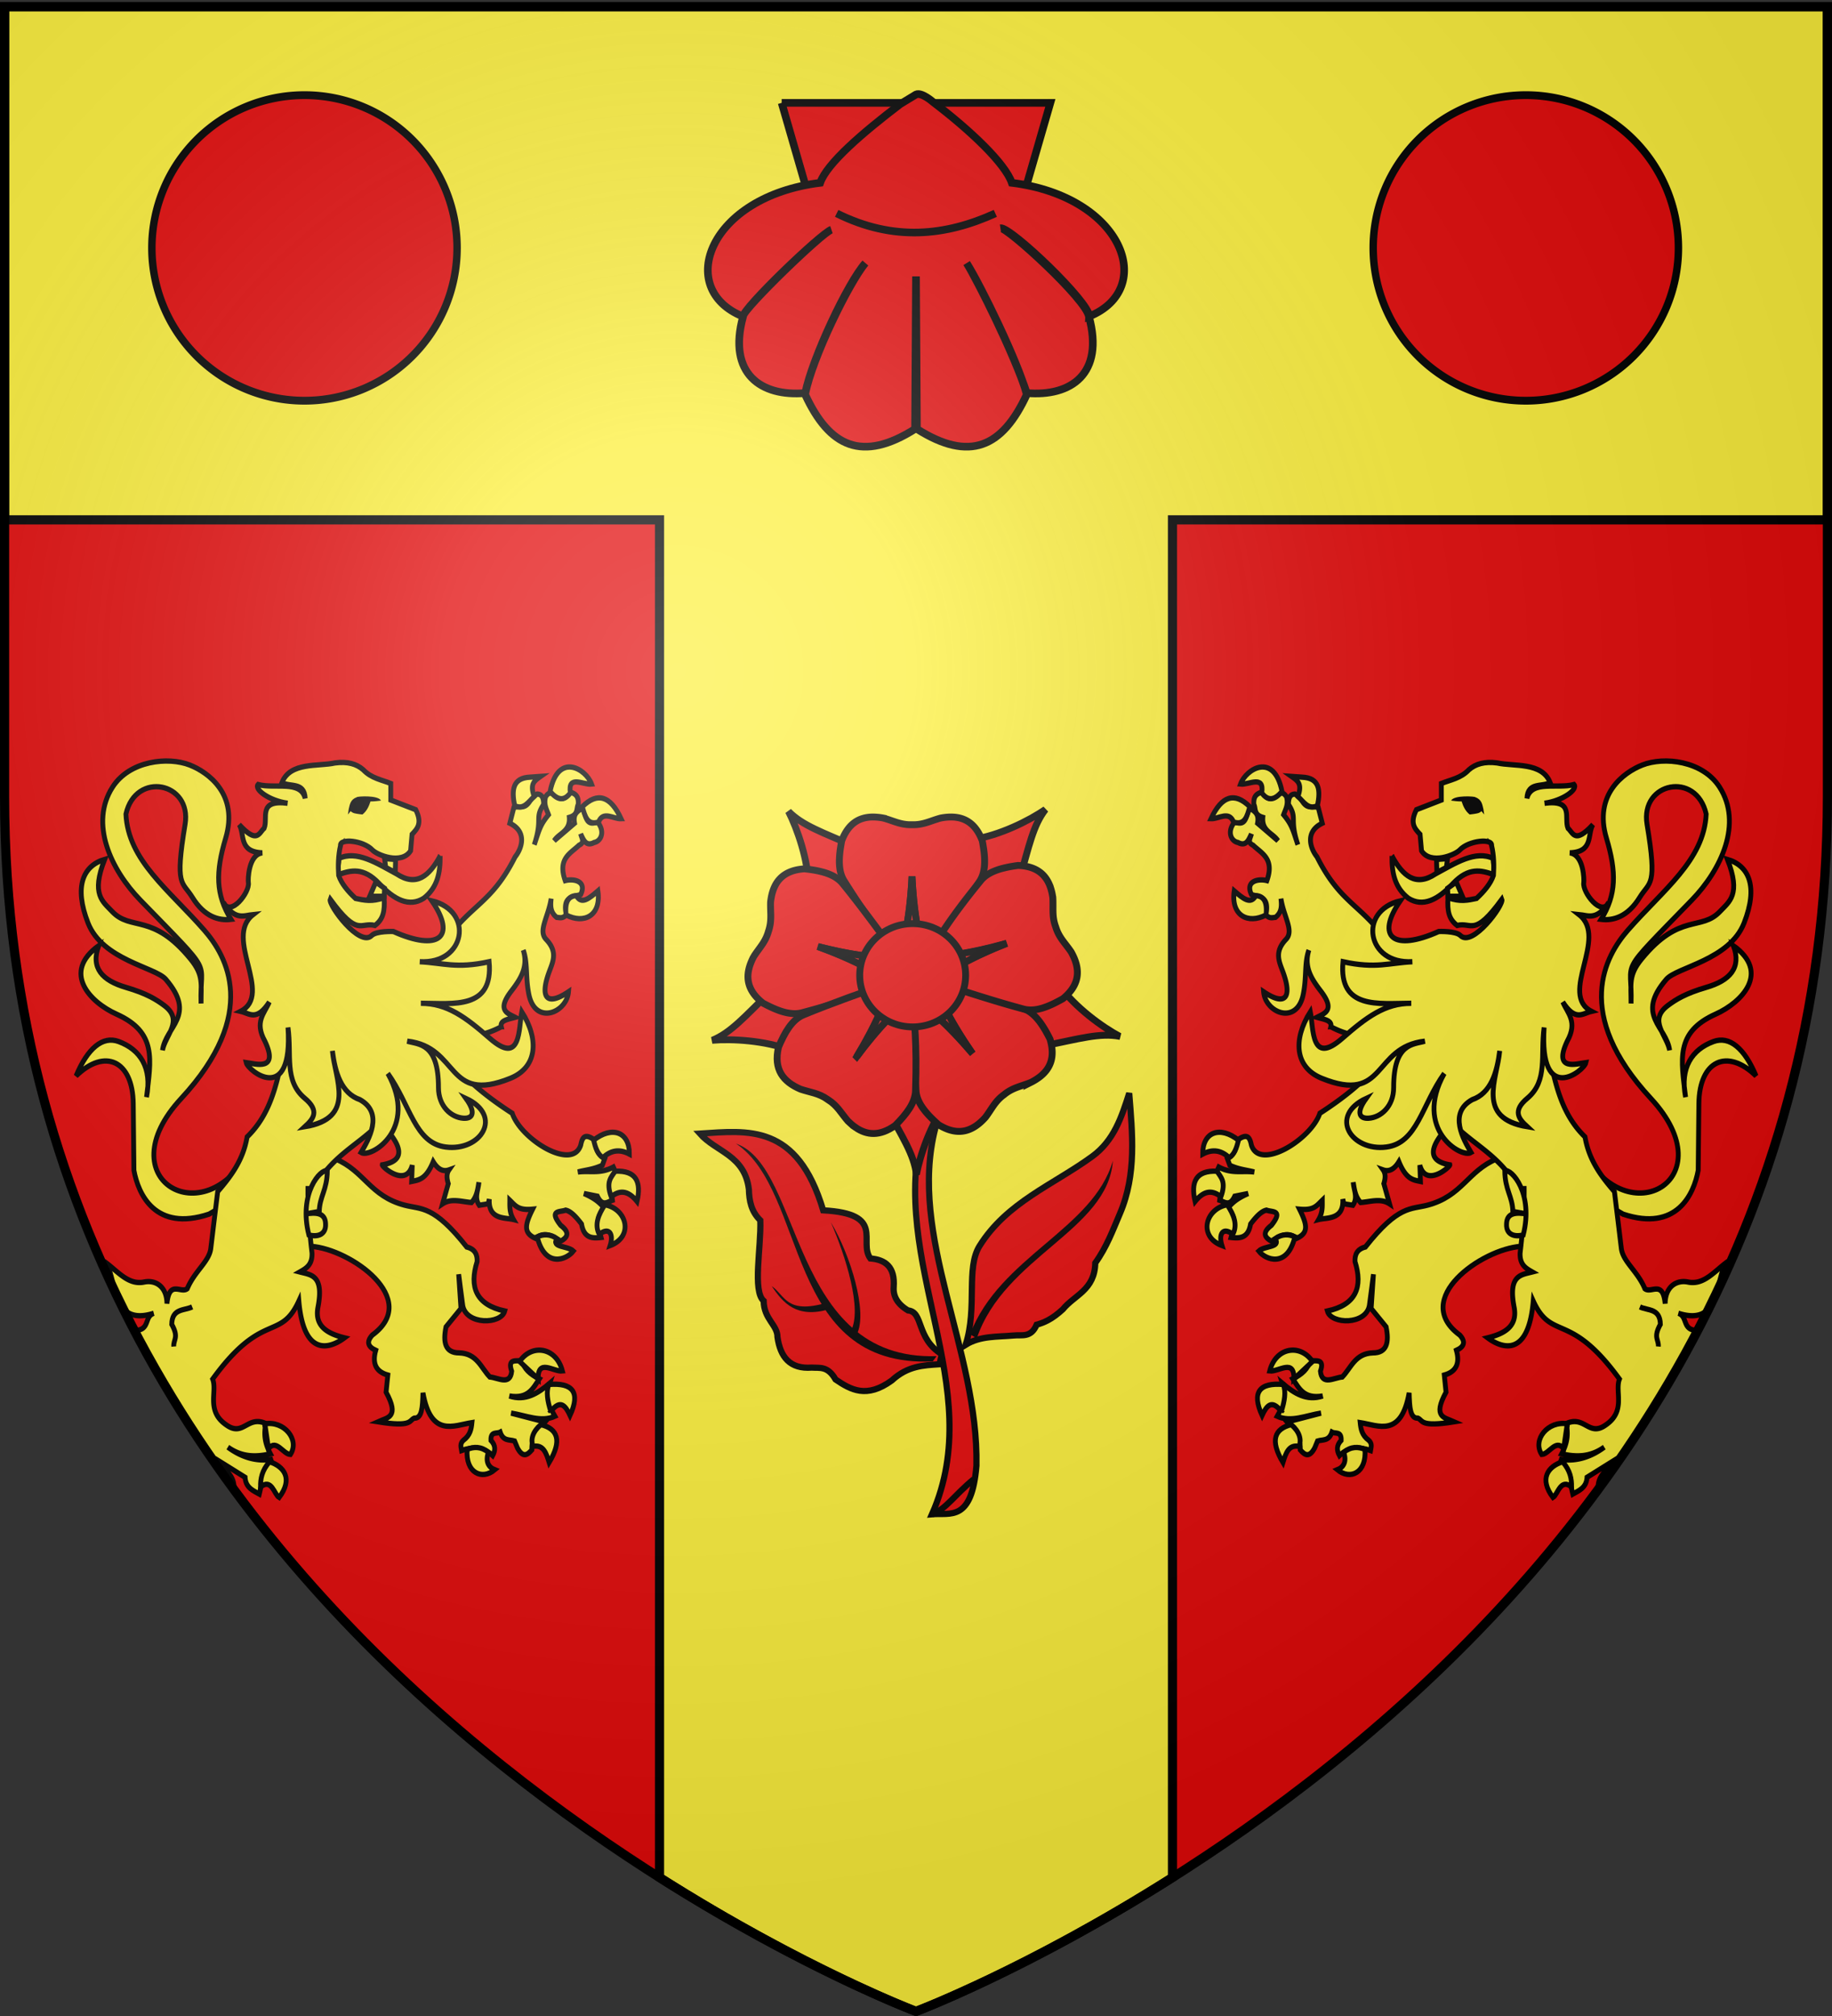
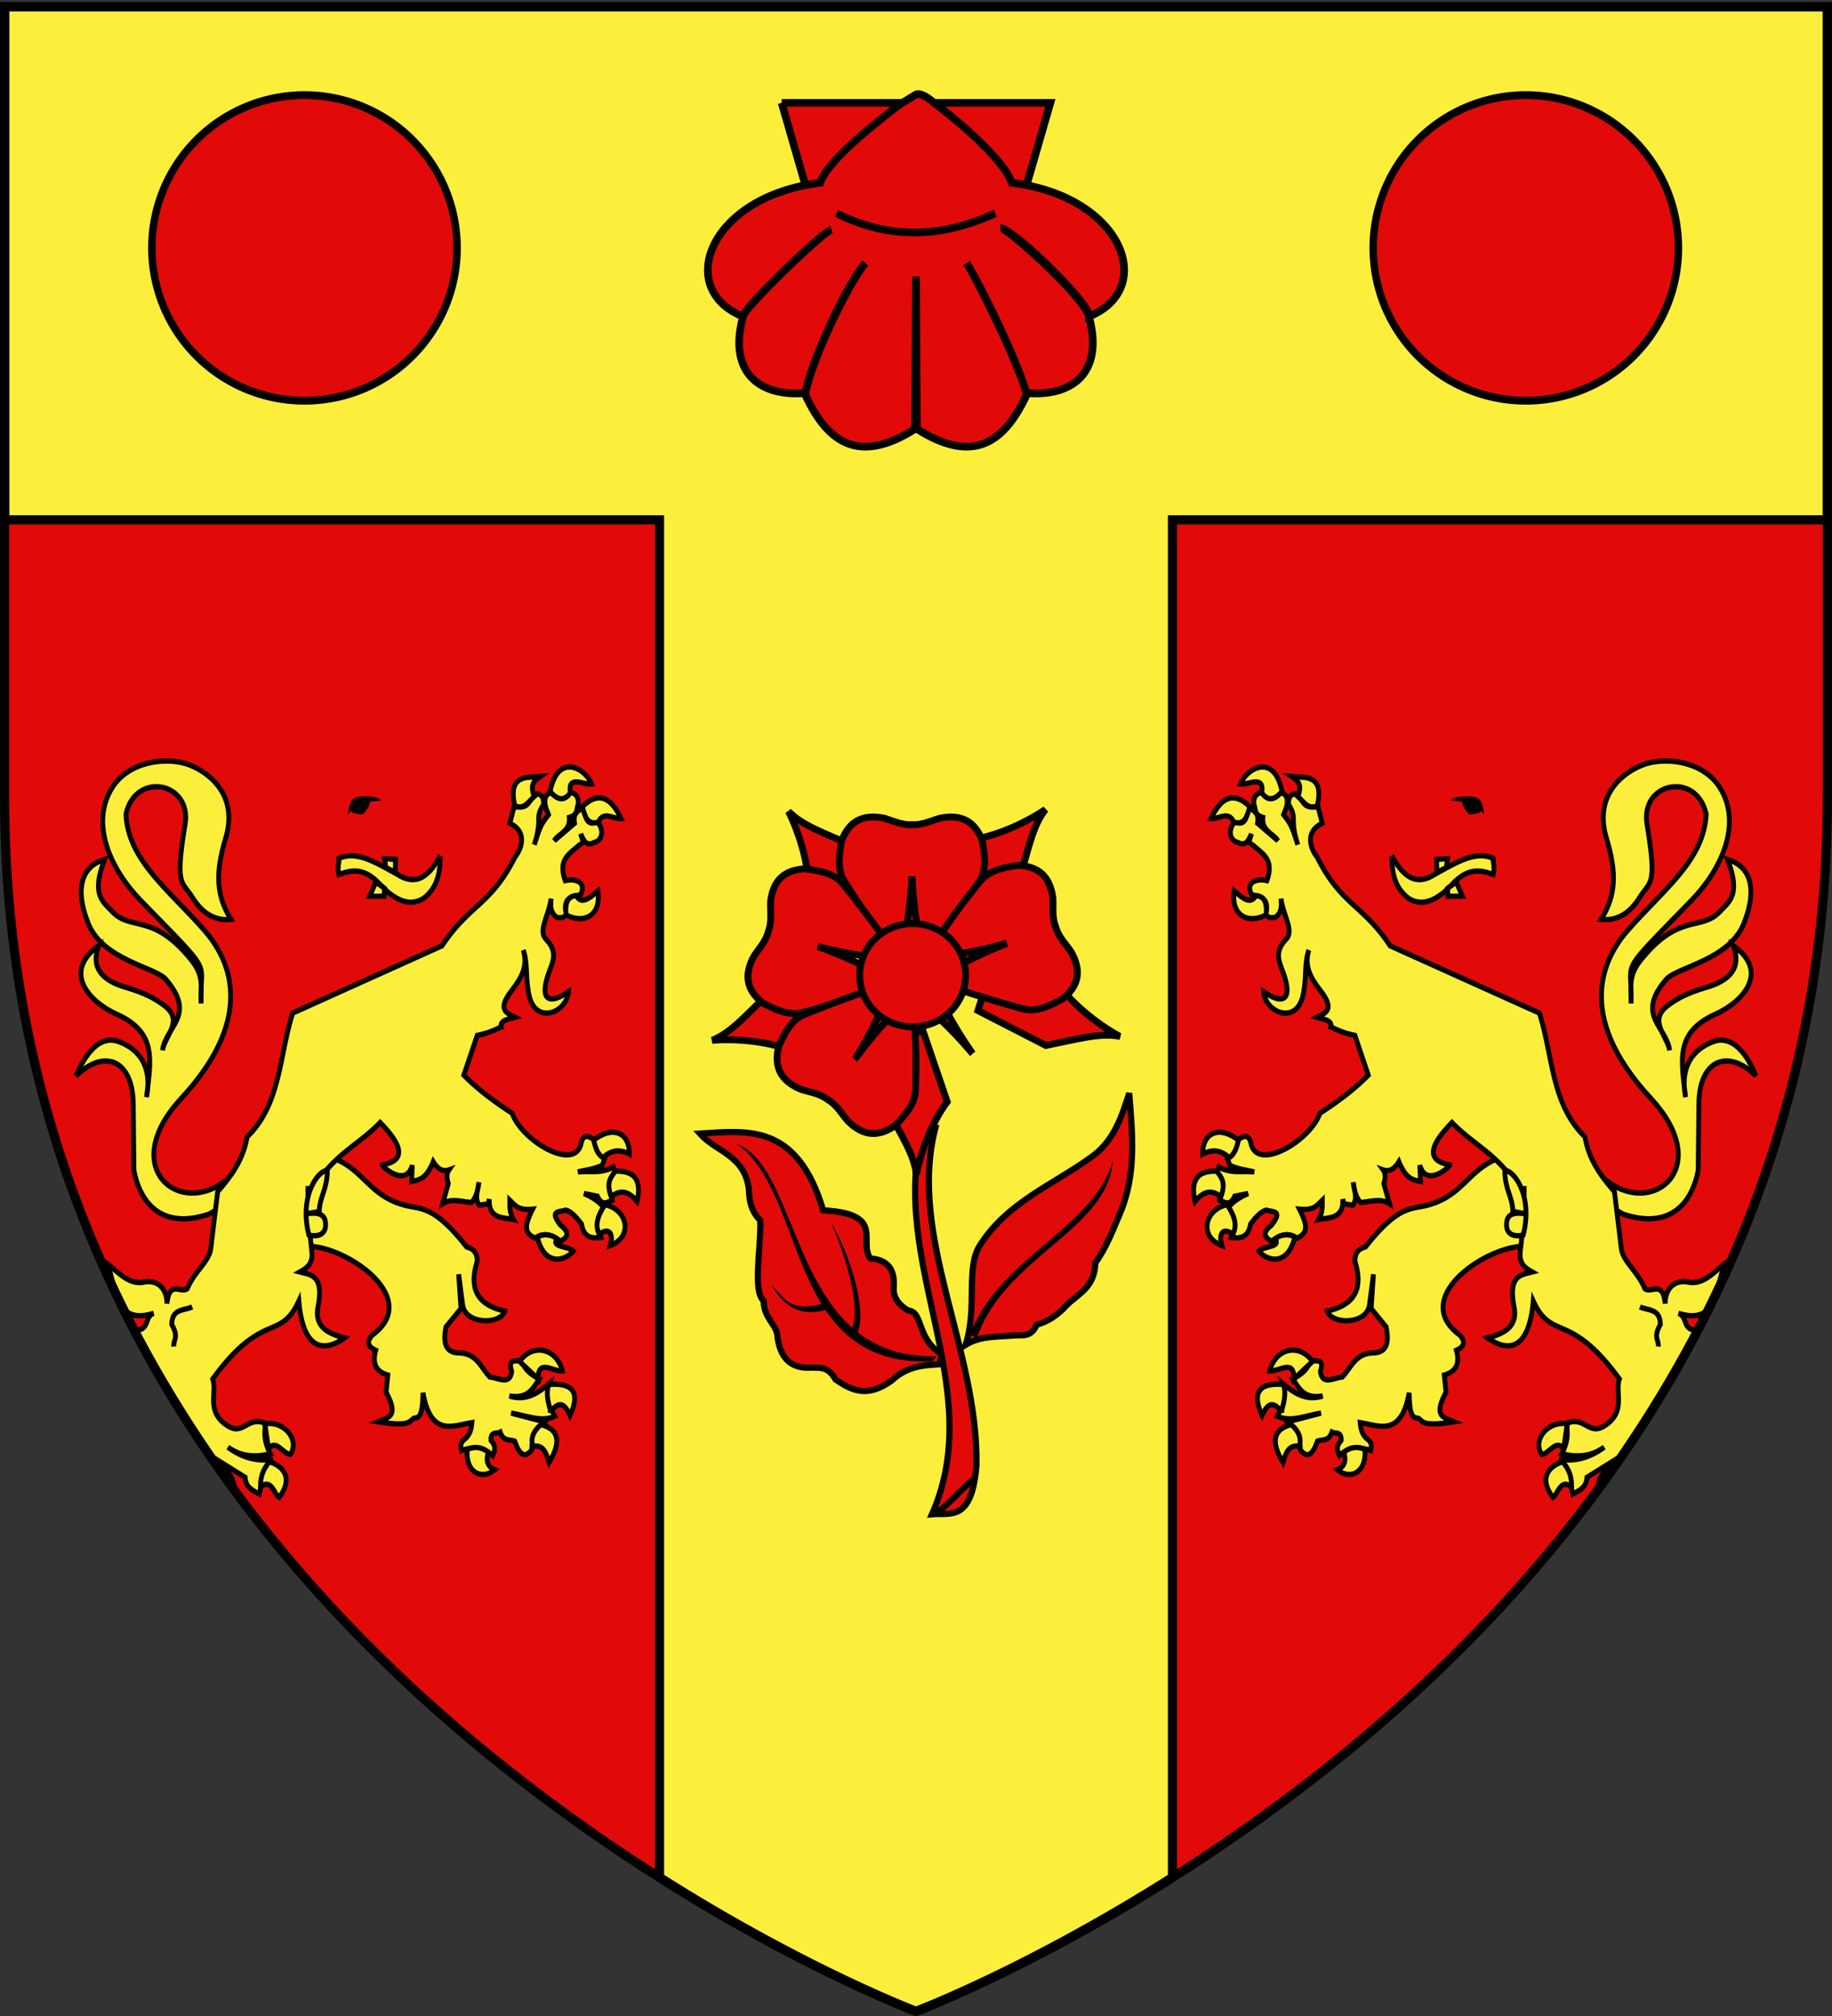
<svg xmlns="http://www.w3.org/2000/svg" xmlns:xlink="http://www.w3.org/1999/xlink" width="600" height="660" version="1.0">
  <rect width="100%" height="100%" fill="#333333" stroke="none" />
  <defs>
    <radialGradient xlink:href="#a" id="d" cx="221.445" cy="226.331" r="300" fx="221.445" fy="226.331" gradientTransform="matrix(1.353 0 0 1.349 -77.63 -85.747)" gradientUnits="userSpaceOnUse" />
    <linearGradient id="a">
      <stop offset="0" style="stop-color:white;stop-opacity:.314" />
      <stop offset=".19" style="stop-color:white;stop-opacity:.251" />
      <stop offset=".6" style="stop-color:#6b6b6b;stop-opacity:.125" />
      <stop offset="1" style="stop-color:black;stop-opacity:.125" />
    </linearGradient>
  </defs>
  <g style="display:inline">
    <path d="M300 658.5s298.5-112.32 298.5-397.772V2.176H1.5v258.552C1.5 546.18 300 658.5 300 658.5z" style="fill:#e20909;fill-opacity:1;fill-rule:evenodd;stroke:none;stroke-width:1px;stroke-linecap:butt;stroke-linejoin:miter;stroke-opacity:1;display:inline" />
    <path d="M1.5 2.188v168H216v444.468c47.483 30.078 84 43.844 84 43.844s36.517-13.766 84-43.844V170.188h214.5v-168H1.5z" style="opacity:1;fill:#fcef3c;fill-opacity:1;stroke:#000;stroke-width:3;stroke-miterlimit:4;stroke-dasharray:none;stroke-opacity:1" />
  </g>
  <g style="display:inline">
    <g id="c" style="display:inline">
      <path d="M517.398 319.026c14.235 24.966 46.833 8.51 22.207-15.675-25.831-25.369-14.822-42.574-7.62-50.073 11.57-12.049 25.021-20.822 25.69-34.616-3.163-12.83-21.665-9.486-19.377 3.048 3.42 18.73.925 16.87-2.394 21.77-3.93 5.805-8.68 6.973-12.628 6.532 4.994-7.358 5.086-13.97 1.742-24.166-4.254-12.971 5.569-19.557 11.757-21.77 7.112-2.545 19.687-1.32 25.254 6.53 7.657 10.798.644 24.584-9.144 33.746-24.96 23.364-19.272 16.94-19.812 30.697.027-5.882-.879-8.424 3.484-13.28 12.444-13.853 19.5-8.143 25.69-14.152 3.026-2.938 6.902-4.998 2.394-15.457 7.07 1.888 10.113 8.075 5.443 18.94-4.741 11.035-22.051 13.15-25.472 16.764-10.237 10.819.07 13.958 1.089 21.118-.866-4.427-7.036-8.884-.654-13.28 2.68-1.845 5.91-3.659 12.628-5.443 7.725-2.052 11.626-5.75 8.926-12.41 12.121 7.94 2.852 16.832-5.843 20.375-13.291 5.416-11.282 13.476-9.832 24.692-1.86-8.788 2.12-14.197 9.143-16.546 5.286-1.768 10.183 2.058 13.934 10.232-9.33-8.298-18.581-4.664-18.723 8.273l-.218 19.812c-1.433 7.186-7.037 18.369-24.601 13.062l-19.812-10.45 6.75-8.273zM454.778 231.139c-.087 4.867.83 9.376 5.362 12.594 4.752 2.75 9.713.449 14.59-4.365 5.154-4.95 9.273-3.956 13.188-2.728.644-2.29-.147-3.22.03-4.753-5.853-2.527-12.41 1.394-18.896 4.577-6.494 3.94-10.751.638-14.274-5.325zM489.08 321.288c-9.568 3.671-11.256 11.036-22.643 13.775-5.51 1.326-9.518-.088-20.38 12.455-2.736.644-3.497 2.277-3.397 4.34 2.616 7.558.414 12.848-9.057 14.719 1.2 4.002 12.72 4.245 13.775-1.699.165-.929 1.32-9.246 1.32-9.246l-.754 10.19 4.906 5.472c1.03 4.591.304 7.756-4.34 7.737-5.81.188-7.093 4.402-10.001 7.17-2.792.238-6.665 2.637-7.17-1.698 1.497-3.962-1.588-2.884-3.397-3.208-.54 2.402-2.635 4.137-5.661 5.473 2.065 2.803 3.633 6.062 9.812 5.095-5.273 1.57-9.342-.776-13.21-3.774 1.306 3.686.178 6.832-1.697 9.812 4.505 1.889 9.513-.253 14.34-.944l-11.132 2.642c1.912 2.147 4.435 3.48 4.34 8.303 1.44 1.521 2.925 2.476 4.717-.566l.944-2.076c1.683-.491 3.685.13 4.717-2.641 1.145.575 3.147-.35 3.02 2.453-1.58 1.51-1.47 3.019-.567 4.528 3.192-2.753 6.644-2.65 10.19-1.51.183-1.006.612-2.012-.566-3.018-2.298-1.536-2.627-3.4-2.83-5.284 6.034.858 13.398 4.524 16.04-8.869.127 4.2.308 7.687 2.853 7.535 1.779.695.574 2.751 11.874 1.09-3.164-1.293-7.138-1.303-2.65-8.814l-.567-5.095c3.784-.975 5.21-3.364 3.963-7.359 2.49-1.04 3.167-2.483 1.132-4.529-16.146-10.707 7.1-25.57 20.002-26.418l9.435-6.038-6.038-20.569-11.322.566z" style="fill:#fcef3c;fill-opacity:1;stroke:#000;stroke-width:1.584;stroke-miterlimit:4;stroke-dasharray:none;stroke-opacity:1" transform="matrix(1 0 0 1.1 1.116 25.972)" />
      <path d="M412.075 212.193c-2.367.549-2.635 1.994-2.541 3.597.72 1.155-.152 3.044 2.937 3.86-.365 4.19 3.365 4.69 4.933 6.947l-6.666-5.197c.638-3.083-1.292-3.604-2.673-4.67-1.09 2.048-.774 5.799-4.801 4.257-2.683 2.962-1.122 5.8 1.056 6.138 2.657 1.297 3.472-.718 4.405-2.524-.237 1.171-1.509 2.489.545 3.333 2.859 2.504 7.073 3.994 4.537 10.543-2.678-.625-7.16.025-5.082 4.125 2.092.763 6.204.3 4.67 6.006 1.327 1.305 2.207.837 3.201.809 2.148-1.513 2.055-3.533 1.815-5.577.902 5.446 4.356 9.555 1.666 12.11-3.997 3.8-2.187 6.749-.94 9.884 2.967 7.464.744 10.124-6.402 5.726.558 6.224 10.782 10.048 12.936.94 1.225-5.18.334-9.428 1.881-13.348-1.674 4.915.777 8.505 3.86 12.144 4.845 5.717 1.44 6.628-1.204 7.87 2.22.581 5.028.87 4.538 2.805a29.285 29.285 0 0 0 7.871 2.57l4.392 11.822c-3.957 3.714-9.294 7.506-15.86 11.365-2.808 7.709-19.693 17.266-22.424 9.47-.55-2.533-1.468-3.612-4.801-1.336-.323 1.702.266 3.31-3.07 5.346l.81 1.997c2.963 1.257 5.354 1.37 8.002 1.996-3.863-.457-7.43.604-11.616-1.468l-.924 1.864c3.946 2.669 1.473 5.35 1.204 8.02 1.646.485 3.288 2.003 4.934-1.205l4.405-.809c-4.19 1.67-5.221 2.946-6.682 4.274 3.28 3.18 1.898 5.974 1.072 8.81 2.89.301 5.612.238 6.402-4.009 1.735-2.078 3.48-3.81 5.214-4.125 1.799.66 5.668-.154 1.601 4.521-3.166 2.212-2.237 3.67.264 4.818 2.669-1.863 5.334-2.957 8.002-.94 3.997-1.624 3.478-4.033.94-8.68 4.695.408 5.545-.978 7.459-2.656-.004 1.814.185 3.57-1.188 5.726 2.664-.613 8.31.162 7.92-6.072l.346 1.402 2.937.413c1.774-2.268.257-4.546.132-6.815.388 2.105.647 4.245 2.41 6.006 3.213-.203 6.583-1.357 9.47.396l-1.864-6.006c.654-1.92.48-3.163-.231-4.092 1.548.5 3.388.234 5.164-2.442 2.358 5.272 4.705 5.436 7.062 5.874l-.198-4.85c1.964 6.824 9.944.472 9.818-.083-10.122-1.574-3.697-8.428.693-12.59 7.982 7.572 17.494 10.235 23.628 23.166-.128 5.066-.605 10.308-1.304 15.659-.147 3.522 1.916 4.575 3.977 5.643-3.672.877-7.89.913-5.973 10.296 1.3 5.786-2.942 8.012-8.63 9.306 3.756 2.555 13.253 6.858 14.933-10.973 6.088 12.149 11.905 2.816 28.231 23.249-1.603 3.71 2.263 9.464-4.455 13.629-5.611 3.689-6.893-2.916-12.952-.396.687 3.434.305 5.842-1.518 9.025 4.65.956 9.293 1.043 13.942-1.996-4.566 3.095-9.74 4.415-14.701 3.564 2.762 1.7 3.439 6.883 4.405 10.395 2.129-1.082 4.467-1.959 4.653-4.983l9.953-5.643c-1.963 2.441-5.95 4.368-6.29 7.97 10.81-12.59 20.778-26.218 27.952-38.157l4.504-7.883c-5.13-.067-2.985-4.145-6.22-5.11 15.012 4.334 11.692-11.894 16.334-15.478-4.447 2.832-7.835 7.201-13.216 6.171-3.647-.664-7.375 1.283-7.425 6.435-.792-7.184-4.528-2.922-6.65-4.438-2.356-5.193-7.19-8.072-7.705-11.963-.647-4.89-1.401-10.554-2.26-16.929-4.284-4.53-8.322-9.28-9.637-16.285-11.149-9.822-10.498-24.36-14.949-36.861l-48.873-20.015c-9.075-12.448-15.984-12.035-23.958-26.482-1.995-2.24-4.255-7.34 1.733-10l-1.32-4.669c-1.914-.689-3.828.97-5.742-2.805l-1.865-1.204c-1.395-.002-2.172.937-2.145 3.069 3.073 4.296.204 4.029 3.07 12.012-1.76-4.848-2.017-5.963-4.67-8.943.632-1.619 1.651-3.056.94-5.346-1.13-1.543-1.727-.915-2.54-1.188-2.835 3.096-4.132 1.233-5.594-.132zm85.981 117.183a99.796 99.796 0 0 1 0 3.217v-3.217z" style="fill:#fcef3c;fill-opacity:1;stroke:#000;stroke-width:1.584;stroke-miterlimit:4;stroke-dasharray:none;stroke-opacity:1" transform="matrix(1 0 0 1.1 1.116 25.972)" />
      <path d="M491.723 324.848c.064 5.722 2.517 7.589 2.642 12.102l4.786.78c-3.93-.668-6.832-.32-6.862 2.994-.15 3.133 2.643 3.903 5.472 3.208 3.453-12.446-3.897-19.815-6.038-19.084zM535.973 365.35c2.624 1.162 6.593.365 6.7 5.19-2.424 3.963-.5 4.45-.661 6.604" style="fill:#fcef3c;fill-opacity:1;stroke:#000;stroke-width:1.584;stroke-miterlimit:4;stroke-dasharray:none;stroke-opacity:1" transform="matrix(1 0 0 1.1 1.116 25.972)" />
      <g style="fill:#fcef3c">
        <path d="M-1928.962 172.153c-11.118 5.31-21.916.493-19.753-13.58 5.284 4.16 10.205 8.028 13.374 2.674 4.576.207 7.277 3.036 6.379 10.906zM-1949.126 119.685c-2.846-6.526-9.2-1.648-13.992-1.852 6.647-13.008 14.683-15.18 24.074-6.79-1.636 5.295-3.108 10.82-10.082 8.642zM-1944.806 98.286c5.15.56 14.889-5.436 13.169 4.938 3.896 4.9 8.106 4.149 12.55-.823-4.875-22.324-22.252-12.763-25.719-4.115zM-1909.21 105.282c2.856-7.09-.079-8.856-3.91-11.317l6.38.412c11.154.392 11.55 7.509 9.67 16.049-5.65 2.692-8.544-2.19-12.14-5.144z" style="opacity:1;fill:#fcef3c;fill-opacity:1;stroke:#000;stroke-width:3;stroke-miterlimit:4;stroke-dasharray:none;stroke-opacity:1" transform="matrix(.528 0 0 .58 1433.139 199.689)" />
      </g>
      <g style="fill:#fcef3c">
        <path d="M-1951.801 309.186c-4.708-4.064-10.108-5.123-16.46-2.058-.046-12.774 10.957-16.012 22.22-7.818-1.135 4.077-2.465 7.959-5.76 9.876zM-1972.994 333.877c-2.75-10.962.441-17.622 13.58-17.078 2.362 3.402 5.865 5.766 2.469 14.403-6.266-4.604-11.425-2.57-16.05 2.675zM-1953.036 335.729c3.978 5.555 6.59 11.11 3.498 16.666-6.436-4.42-8.976.05-6.79 6.378-14.849-5.106-10.372-20.749 3.292-23.044zM-1923.407 354.864c4.42-2.78 8.473-2.627 12.345-1.029-4.809 17.905-18.264 12.948-22.427 8.025 3.494-3.051 14.078-1.948 10.082-6.996z" style="opacity:1;fill:#fcef3c;fill-opacity:1;stroke:#000;stroke-width:3;stroke-miterlimit:4;stroke-dasharray:none;stroke-opacity:1" transform="matrix(.528 0 0 .58 1433.139 199.689)" />
      </g>
      <g style="fill:#fcef3c">
        <path d="M-1900.157 424.204c-7.522-10.142-22.722-8.165-26.542 5.35 5.483.596 15.383-7.274 15.02 4.526l11.523-9.876zM-1919.498 452.392c-6.015-7.057-9.163-3.121-11.933 2.264-6.586-13.147-1.642-18.607 13.168-17.49 1.766 4.142.824 9.445-1.235 15.226zM-1913.325 459.8c-10.53 2.465-13.257 9.062-5.144 21.398 1.76-5.153 3.505-10.325 10.082-9.053 1.452-4.115.19-8.23-4.938-12.346zM-1880.815 475.437c2.06 5.249-.073 8.485-3.91 9.876 7.965 6.023 18.303 1.727 17.078-11.522-4.157-1.543-8.465-1.726-13.168 1.646z" style="opacity:1;fill:#fcef3c;fill-opacity:1;stroke:#000;stroke-width:3;stroke-miterlimit:4;stroke-dasharray:none;stroke-opacity:1" transform="matrix(.528 0 0 .58 1433.139 199.689)" />
      </g>
      <g style="fill:#fcef3c">
        <path d="m-1742.136 459.388-2.263 13.991c-4.902-5.65-9 3.143-13.58 3.292-5.924-8.292 3.897-19.175 15.843-17.283zM-1739.461 494.984c.085-4.517-.748-9.137-5.555-14.197-9.114 2.684-14.695 9.626-5.967 20.164 3.027-1.607 4.548-11.027 11.522-5.967z" style="opacity:1;fill:#fcef3c;fill-opacity:1;stroke:#000;stroke-width:3;stroke-miterlimit:4;stroke-dasharray:none;stroke-opacity:1" transform="matrix(.528 0 0 .58 1433.139 199.689)" />
      </g>
      <g style="fill:#fcef3c">
        <path d="m-1807.179 161.62-3.779-8.03-5.431 3.543.236 4.487h8.974zM-1823.238 140.837l6.849-.472-.709 4.96-5.904 2.833-.236-7.32z" style="opacity:1;fill:#fcef3c;fill-opacity:1;stroke:#000;stroke-width:3;stroke-miterlimit:4;stroke-dasharray:none;stroke-opacity:1" transform="matrix(.528 0 0 .58 1433.139 199.689)" />
-         <path d="M-1789.04 133.008c.652-4.187-14.133-2.97-19.806 2.504-2.848 2.748-17.97 8.537-23.675.455l-.91-9.333c-3.234-3.122-6.513-6.208-2.276-13.886l15.48-5.464v-9.333c5.572-2.077 12.038-2.895 17.072-7.74 4.117-3.304 9.772-4.812 17.529-3.87 10.413 2.134 27.725-.668 32.883 11.06-4.922 2.744-13.933-.532-14.388 8.913 2.83-10.38 18.755-5.214 29.218-7.775 2.646 2.654-7.056 9.226-18.347 10.567 18.686-2.2 11.962 8.367 14.569 14.113 3.231 2.624 4.227 9.08 15.48-2.048-3.619 5.365.617 15.43-14.342 15.935 8.615.957 8.965 15.11 8.65 16.845-.984 5.432 11.242 19.63 15.48 11.155-7.434 10.43-12.735 7.352-18.439 6.829 18.522 13.176-12.816 44.882 7.74 54.634-5.513 1.151-9.86 5.903-17.756-5.236 2.993 6.38 9.378 11.165 2.731 22.082-8.956 17.248 6.003 12.719 11.61 12.065-1.192 4.767-29.083 24.687-25.951-19.805-2.374 15.63 2.496 29.986-10.244 39.837-9.726 7.318-5.39 11.823-.227 16.163-32.11-4.774-18.542-26.84-17.074-42.797-1.728 12.445-5.591 23.962-17.073 27.545-15.009 7.604-5.37 22.615-.683 29.82-6.16 3.452-35.81-13.191-16.618-44.617-14.094 17.91-16.658 39.241-35.893 41.523-21.802 2.587-35.987-17.514-12.595-27.41-6.496 8.287-3.988 11.482 1.594 11.155 7.543-.442 15.498-6.678 15.48-17.3-.045-25.402 12.427-24.32 19.35-26.18-32.631 3.343-23.803 35.799-63.968 20.944-16.509-6.106-18.058-21.681-7.057-37.561 2.056 9.608.25 30.58 19.805 15.024 14.882-11.838 26.525-19.88 42.796-19.805-20.377.094-45.08 3.6-42.341-23.447 20.508 4.085 28.566.59 43.024 0-28.476 1.563-33.81-28.755-7.512-34.374-15.674 20.732-3.902 28.666 23.903 17.3 0 0 10.503-.412 13.43 2.277 7.432 6.828 27.164-17.289 25.724-20.487-17.403 21.676-18.43 12.764-27.772 14.796-5.113-3.544-6.17-8.006-5.691-15.707 7.529 2.567 12.586 1.426 17.756.455 4.782-4.067 8.711-8.304 10.471-12.975.389-5.616.286-11.23-1.138-16.846z" style="opacity:1;fill:#fcef3c;fill-opacity:1;stroke:#000;stroke-width:3;stroke-miterlimit:4;stroke-dasharray:none;stroke-opacity:1" transform="matrix(.528 0 0 .58 1433.139 199.689)" />
      </g>
      <path d="M474.15 214.66c.897-1.716 7.973-1.257 7.92-1.004 2.112.687 2.27 2.144 2.64 3.517l.264 1.631-.898-1.003c-.739.708-1.795.729-2.745.877l-1.11.126c-1.425-1.008-2.111-2.418-2.64-3.891-1.53 0-2.375-.148-3.431-.253z" style="fill:#000;stroke:none;stroke-width:1.584" transform="matrix(1 0 0 1.1 1.116 25.972)" />
    </g>
    <path id="b" d="M848.941 92.745a53.059 50.47 0 1 1-106.118 0 53.059 50.47 0 1 1 106.118 0z" style="opacity:1;fill:#e20909;fill-opacity:1;stroke:#000;stroke-width:2.587;stroke-miterlimit:4;stroke-dasharray:none;stroke-opacity:1" transform="matrix(.942 0 0 .991 -650 -10.743)" />
    <use xlink:href="#b" width="600" height="660" transform="translate(400)" />
    <path d="m955.531 33.681 19.368 67.104H1024.133l19.397-67.104H955.53z" style="fill:#e20909;fill-opacity:1;fill-rule:evenodd;stroke:#000;stroke-width:2.5;stroke-linecap:butt;stroke-linejoin:miter;stroke-miterlimit:4;stroke-dasharray:none;stroke-opacity:1;display:inline" transform="translate(-699.528)" />
    <path d="M994.39 34.063c-12.384 9.425-24.04 19.44-26.243 25.788-36.58 4.538-47.559 34.729-25.337 43.746.527-2.85 26.02-27.463 28.997-28.389-3.55 1.313-29.05 25.817-28.921 28.44-5.103 18.75 5.879 26.286 20.375 25.034 2.338-11.614 14.119-36.406 19.673-42.55-5.43 6.595-17.447 31.091-19.723 43.003 8.008 17.347 18.748 22.212 36.015 11.309l.302-49.96.303 49.96c17.266 10.903 27.982 6.038 35.99-11.309-2.895-10.675-14.844-35.258-19.698-43.002 3.831 6.278 15.493 29.64 19.673 42.55 14.496 1.25 25.478-6.286 20.375-25.035-.825-5.64-26.836-29.336-28.946-28.938 3.384-.37 29.291 24.34 29.022 28.887 22.221-9.017 11.244-39.208-25.337-43.746-2.203-6.349-13.412-17.035-25.796-26.46 0 0-3.741-3.302-5.586-2.45l-5.137 3.122z" style="fill:#e20909;fill-opacity:1;fill-rule:evenodd;stroke:#000;stroke-width:2.5;stroke-linecap:butt;stroke-linejoin:miter;stroke-miterlimit:4;stroke-dasharray:none;stroke-opacity:1;display:inline" transform="translate(-699.528)" />
    <path d="M973.55 69.855c18.645 9.284 35.694 7.393 51.956 0" style="fill:#e20909;fill-rule:evenodd;stroke:#000;stroke-width:2.5;stroke-linecap:butt;stroke-linejoin:miter;stroke-miterlimit:4;stroke-dasharray:none;stroke-opacity:1;display:inline" transform="translate(-699.528)" />
    <path d="M1020.73 482.807c4.834-15.206-.004-30.912 5.615-39.93 11.028-17.702 29.914-24.783 45.546-36.188 8.846-6.454 11.882-15.936 14.974-25.58 1.269 16.222 3.066 32.752-3.744 48.665-2.886 6.744-5.372 13.567-9.983 19.966-.222 10.976-8.365 12.9-13.102 18.717-4.426 4.085-7.614 5.382-10.606 6.24-2.319 5.461-6.025 3.984-9.36 4.367-6.591.595-13.426.097-19.34 3.743z" style="opacity:1;fill:#e20909;fill-opacity:1;stroke:#000;stroke-width:2.5;stroke-miterlimit:4;stroke-dasharray:none;stroke-opacity:1" transform="matrix(.81 0 0 .81 -510.53 49.182)" />
    <path d="M1022.508 478.572c11.933-31.401 49.783-42.456 57.752-70.147-1.967 28.09-43.855 38.72-55.028 71.781l-2.724-1.634z" style="opacity:1;fill:#000;fill-opacity:1;stroke:none;stroke-width:2.5;stroke-miterlimit:4;stroke-dasharray:none;stroke-opacity:1" transform="matrix(.81 0 0 .81 -510.53 49.182)" />
    <path d="M1011.095 486.636c-10.51-6.483-7.31-17.106-13.676-17.721-4.354-2.607-6.047-5.805-5.78-9.439.588-8.16-3.368-11.078-9.438-11.557-5.017-6.843 6.435-18.077-19.07-19.456-10.504-35.182-30.404-32.259-49.89-31.013 6.632 7.488 18.134 8.646 19.84 22.538.114 4.581.945 8.958 4.623 12.52.371 10.983-3.223 28.573 1.349 32.554.074 7.384 5.655 9.76 5.586 14.64 1.152 8.043 5.027 13 13.87 12.328 3.21.245 6.42-.792 9.63 4.816 6.17 4.173 12.532 7.794 22.73.385 6.421-5.92 12.842-6.122 19.263-6.55l.963-4.045z" style="opacity:1;fill:#e20909;fill-opacity:1;stroke:#000;stroke-width:2.5;stroke-miterlimit:4;stroke-dasharray:none;stroke-opacity:1" transform="matrix(.81 0 0 .81 -510.53 49.182)" />
    <path d="M1008.976 487.407c-59.399 1.869-53.953-76.537-81.095-85.911 29.17 19.554 19.49 90.795 79.554 88.03l1.541-2.12z" style="opacity:1;fill:#000;fill-opacity:1;stroke:none;stroke-width:2.5;stroke-miterlimit:4;stroke-dasharray:none;stroke-opacity:1" transform="matrix(.81 0 0 .81 -510.53 49.182)" />
    <path d="M976.808 478.353c4.351-8.713-2.576-31.81-10.595-45.074 5.985 13.617 12.85 35.416 8.09 43.919l2.505 1.155zM965.25 468.53c-12.764 3.577-18.252-2.394-22.923-9.44 5.429 3.779 5.86 11.467 22.152 6.743l.771 2.697z" style="opacity:1;fill:#000;fill-opacity:1;stroke:none;stroke-width:2.5;stroke-miterlimit:4;stroke-dasharray:none;stroke-opacity:1" transform="matrix(.81 0 0 .81 -510.53 49.182)" />
    <path d="M1008.479 395.213c-11.229 43.559 17.54 89.857 16.617 136.48-1.92 22.83-10.52 18.943-17.98 19.614 22.852-51.772-18.242-101.867-3.54-156.366l4.903.272z" style="opacity:1;fill:#e20909;fill-opacity:1;stroke:#000;stroke-width:2.5;stroke-miterlimit:4;stroke-dasharray:none;stroke-opacity:1" transform="matrix(.81 0 0 .81 -510.53 49.182)" />
    <path d="M1007.117 551.307c5.535-1.91 9.002-7.698 16.89-14.166" style="opacity:1;fill:#e20909;fill-opacity:1;stroke:#000;stroke-width:2.5;stroke-miterlimit:4;stroke-dasharray:none;stroke-opacity:1" transform="matrix(.81 0 0 .81 -510.53 49.182)" />
    <path d="M1081.136 366.89c-6.224-3.308-16.085-10.397-21.96-18.513l-26.884.801-2.736 8.347 24.752 12.699c12.184-2.475 19.715-4.669 26.828-3.334zM1007.173 417.134c1.323-6.924 5.185-18.438 11.205-26.446l-8.703-25.45-8.783-.15-4.825 27.398c5.962 10.91 10.281 17.458 11.106 24.648zM932.927 368.325c7.023-.594 19.153.016 28.489 3.65l22.156-15.25-2.227-8.497-27.683 2.75c-8.896 8.686-14.035 14.613-20.735 17.347zM1054.136 284.357c-5.805 3.998-16.643 9.48-26.552 10.95l-11.686 24.225 6.145 6.277 22.682-16.109c3.422-11.953 4.947-19.647 9.411-25.343zM960.628 285.063c3.203 6.279 7.218 17.741 7.379 27.758l22.487 14.757 7.027-5.27-13-24.596c-11.403-4.958-18.83-7.477-23.893-12.649z" style="fill:#e20909;fill-opacity:1;fill-rule:evenodd;stroke:#000;stroke-width:2.5;stroke-linecap:butt;stroke-linejoin:miter;stroke-miterlimit:4;stroke-dasharray:none;stroke-opacity:1" transform="matrix(.9 0 0 .9 -606.327 9.075)" />
    <path d="M991.54 287.113c-5.018-.045-9.112 2.224-11.543 8.646-1.073 5.645-1.526 10.982 1.036 14.81 9.306 14.87 14.217 20.275 20.318 28.243 1.638-8.643 3.531-15.76 4.222-30.09.69 14.33 2.584 21.447 4.222 30.09 6.903-9.35 13.922-18.642 20.322-28.243 2.563-3.828 2.105-9.165 1.032-14.81-2.992-7.904-8.502-9.517-15.156-8.267-3.638.98-6.271 2.527-10.329 2.414H1005.487c-4.058.113-6.697-1.434-10.334-2.414a20.648 20.648 0 0 0-3.613-.379z" style="fill:#e20909;fill-opacity:1;fill-rule:evenodd;stroke:#000;stroke-width:2.5;stroke-linecap:butt;stroke-linejoin:miter;stroke-miterlimit:4;stroke-dasharray:none;stroke-opacity:1" transform="matrix(.9 0 0 .9 -606.327 9.075)" />
    <path d="M1005.573 308.722c-.69 14.33-2.584 21.447-4.222 30.09l-.072-.09.01.181h8.439l.019-.34c-1.627-8.531-3.49-15.65-4.174-29.841zM946.534 341.254c-1.525 4.781-.566 9.363 4.852 13.581 5.077 2.692 10.043 4.7 14.456 3.382 16.956-4.501 23.57-7.598 32.983-11.075-7.774-4.116-14.016-8.026-27.503-12.916 13.895 3.57 21.254 3.863 29.996 4.849-6.895-9.356-13.702-18.805-20.986-27.755-2.9-3.578-8.135-4.716-13.845-5.357-8.435.525-11.603 5.314-12.372 12.04-.138 3.765.562 6.738-.744 10.581l-.002.008-.05.16v.002c-1.09 3.91-3.347 5.974-5.357 9.16a20.648 20.648 0 0 0-1.428 3.34z" style="fill:#e20909;fill-opacity:1;fill-rule:evenodd;stroke:#000;stroke-width:2.5;stroke-linecap:butt;stroke-linejoin:miter;stroke-miterlimit:4;stroke-dasharray:none;stroke-opacity:1" transform="matrix(.9 0 0 .9 -606.327 9.075)" />
-     <path d="M971.322 334.226c13.487 4.89 19.729 8.8 27.503 12.916-.037.014-.071.029-.108.042l.177.045 2.491-8.063-.32-.119c-8.63-.964-15.983-1.285-29.743-4.821zM1051.909 381.755c4.005-3.023 5.868-7.317 3.88-13.89-2.59-5.129-5.484-9.637-9.849-11.109-16.441-6.116-23.629-7.407-33.322-10.005 3.97 7.85 6.807 14.647 14.995 26.428-9.283-10.94-15.122-15.428-21.689-21.28.226 11.62.327 23.264 1.105 34.777.302 4.596 3.918 8.548 8.21 12.37 7.19 4.441 12.54 2.36 17.053-2.686 2.287-2.994 3.432-5.826 6.718-8.21l.006-.005.133-.102h.002c3.147-2.563 6.182-2.946 9.663-4.387a20.65 20.65 0 0 0 3.095-1.901z" style="fill:#e20909;fill-opacity:1;fill-rule:evenodd;stroke:#000;stroke-width:2.5;stroke-linecap:butt;stroke-linejoin:miter;stroke-miterlimit:4;stroke-dasharray:none;stroke-opacity:1" transform="matrix(.9 0 0 .9 -606.327 9.075)" />
    <path d="M1027.613 373.179c-8.188-11.781-11.026-18.577-14.995-26.428.038.01.074.018.112.029l-.118-.14-6.69 5.145.192.282c6.49 5.77 12.306 10.279 21.499 21.112zM985.058 400.055c4.14 2.837 8.803 3.237 14.403-.737 4.04-4.087 7.393-8.264 7.401-12.87.572-17.533-.489-24.758-1.108-34.774-6.181 6.26-11.722 11.11-20.29 22.619 7.421-12.279 9.82-19.242 13.282-27.33-10.945 3.91-21.954 7.707-32.622 12.105-4.262 1.747-6.859 6.433-9.117 11.716-1.926 8.23 1.748 12.641 7.967 15.315 3.566 1.217 6.615 1.402 9.92 3.76l.006.003.14.094v.001c3.431 2.17 4.758 4.926 7.231 7.768.905.89 1.832 1.675 2.787 2.33z" style="fill:#e20909;fill-opacity:1;fill-rule:evenodd;stroke:#000;stroke-width:2.5;stroke-linecap:butt;stroke-linejoin:miter;stroke-miterlimit:4;stroke-dasharray:none;stroke-opacity:1" transform="matrix(.9 0 0 .9 -606.327 9.075)" />
    <path d="M985.465 374.293c8.567-11.508 14.108-16.36 20.29-22.62l.008.116.094-.156-7.004-4.708-.206.272c-3.408 7.988-5.834 14.936-13.182 27.096zM1056.02 312.901c-1.563-4.769-5.023-7.92-11.885-8.168-5.691.79-10.893 2.07-13.699 5.722-11.11 13.577-14.658 19.96-20.253 28.29 8.712-1.215 16.062-1.7 29.858-5.632-13.354 5.24-19.491 9.313-27.155 13.632 11.067 3.547 22.117 7.222 33.262 10.212 4.447 1.202 9.357-.94 14.361-3.764 6.53-5.364 6.294-11.1 2.98-17.004-2.092-3.133-4.4-5.133-5.592-9.013l-.004-.008-.053-.159v-.001c-1.406-3.808-.785-6.803-1.022-10.563a20.64 20.64 0 0 0-.797-3.544z" style="fill:#e20909;fill-opacity:1;fill-rule:evenodd;stroke:#000;stroke-width:2.5;stroke-linecap:butt;stroke-linejoin:miter;stroke-miterlimit:4;stroke-dasharray:none;stroke-opacity:1" transform="matrix(.9 0 0 .9 -606.327 9.075)" />
    <g style="fill:#e20909;fill-opacity:1;stroke-width:16.284;stroke-miterlimit:4;stroke-dasharray:none">
      <path d="M469.438 156.219c-4.498 93.339-16.83 139.7-27.5 196-.156-.203-.314-.391-.47-.594l.063 1.188H496.5l.125-2.22c-10.599-55.567-22.733-101.94-27.188-194.374z" style="fill:#e20909;fill-opacity:1;fill-rule:evenodd;stroke:#000;stroke-width:16.284;stroke-linecap:butt;stroke-linejoin:miter;stroke-miterlimit:4;stroke-dasharray:none;stroke-opacity:1" transform="rotate(71.33 -2.875 349.753) scale(.138)" />
    </g>
    <path d="M1025.096 344.677c.003 10.377-8.627 18.79-19.274 18.79s-19.277-8.413-19.274-18.79c-.003-10.376 8.627-18.789 19.274-18.789s19.277 8.413 19.274 18.79z" style="fill:#e20909;fill-opacity:1;fill-rule:evenodd;stroke:#000;stroke-width:2.5;stroke-miterlimit:4;stroke-dasharray:none;stroke-opacity:1" transform="matrix(.9 0 0 .9 -606.327 9.075)" />
    <use xlink:href="#c" width="600" height="660" transform="matrix(-1 0 0 1 600.037 0)" />
  </g>
  <g style="display:inline">
-     <path d="M300 658.5s298.5-112.32 298.5-397.772V2.176H1.5v258.552C1.5 546.18 300 658.5 300 658.5z" style="opacity:1;fill:url(#d);fill-opacity:1;fill-rule:evenodd;stroke:none;stroke-width:1px;stroke-linecap:butt;stroke-linejoin:miter;stroke-opacity:1" />
-   </g>
+     </g>
  <g style="display:inline">
    <path d="M300 658.5S1.5 546.18 1.5 260.728V2.176h597v258.552C598.5 546.18 300 658.5 300 658.5z" style="opacity:1;fill:none;fill-opacity:1;fill-rule:evenodd;stroke:#000;stroke-width:3;stroke-linecap:butt;stroke-linejoin:miter;stroke-miterlimit:4;stroke-dasharray:none;stroke-opacity:1" />
  </g>
</svg>